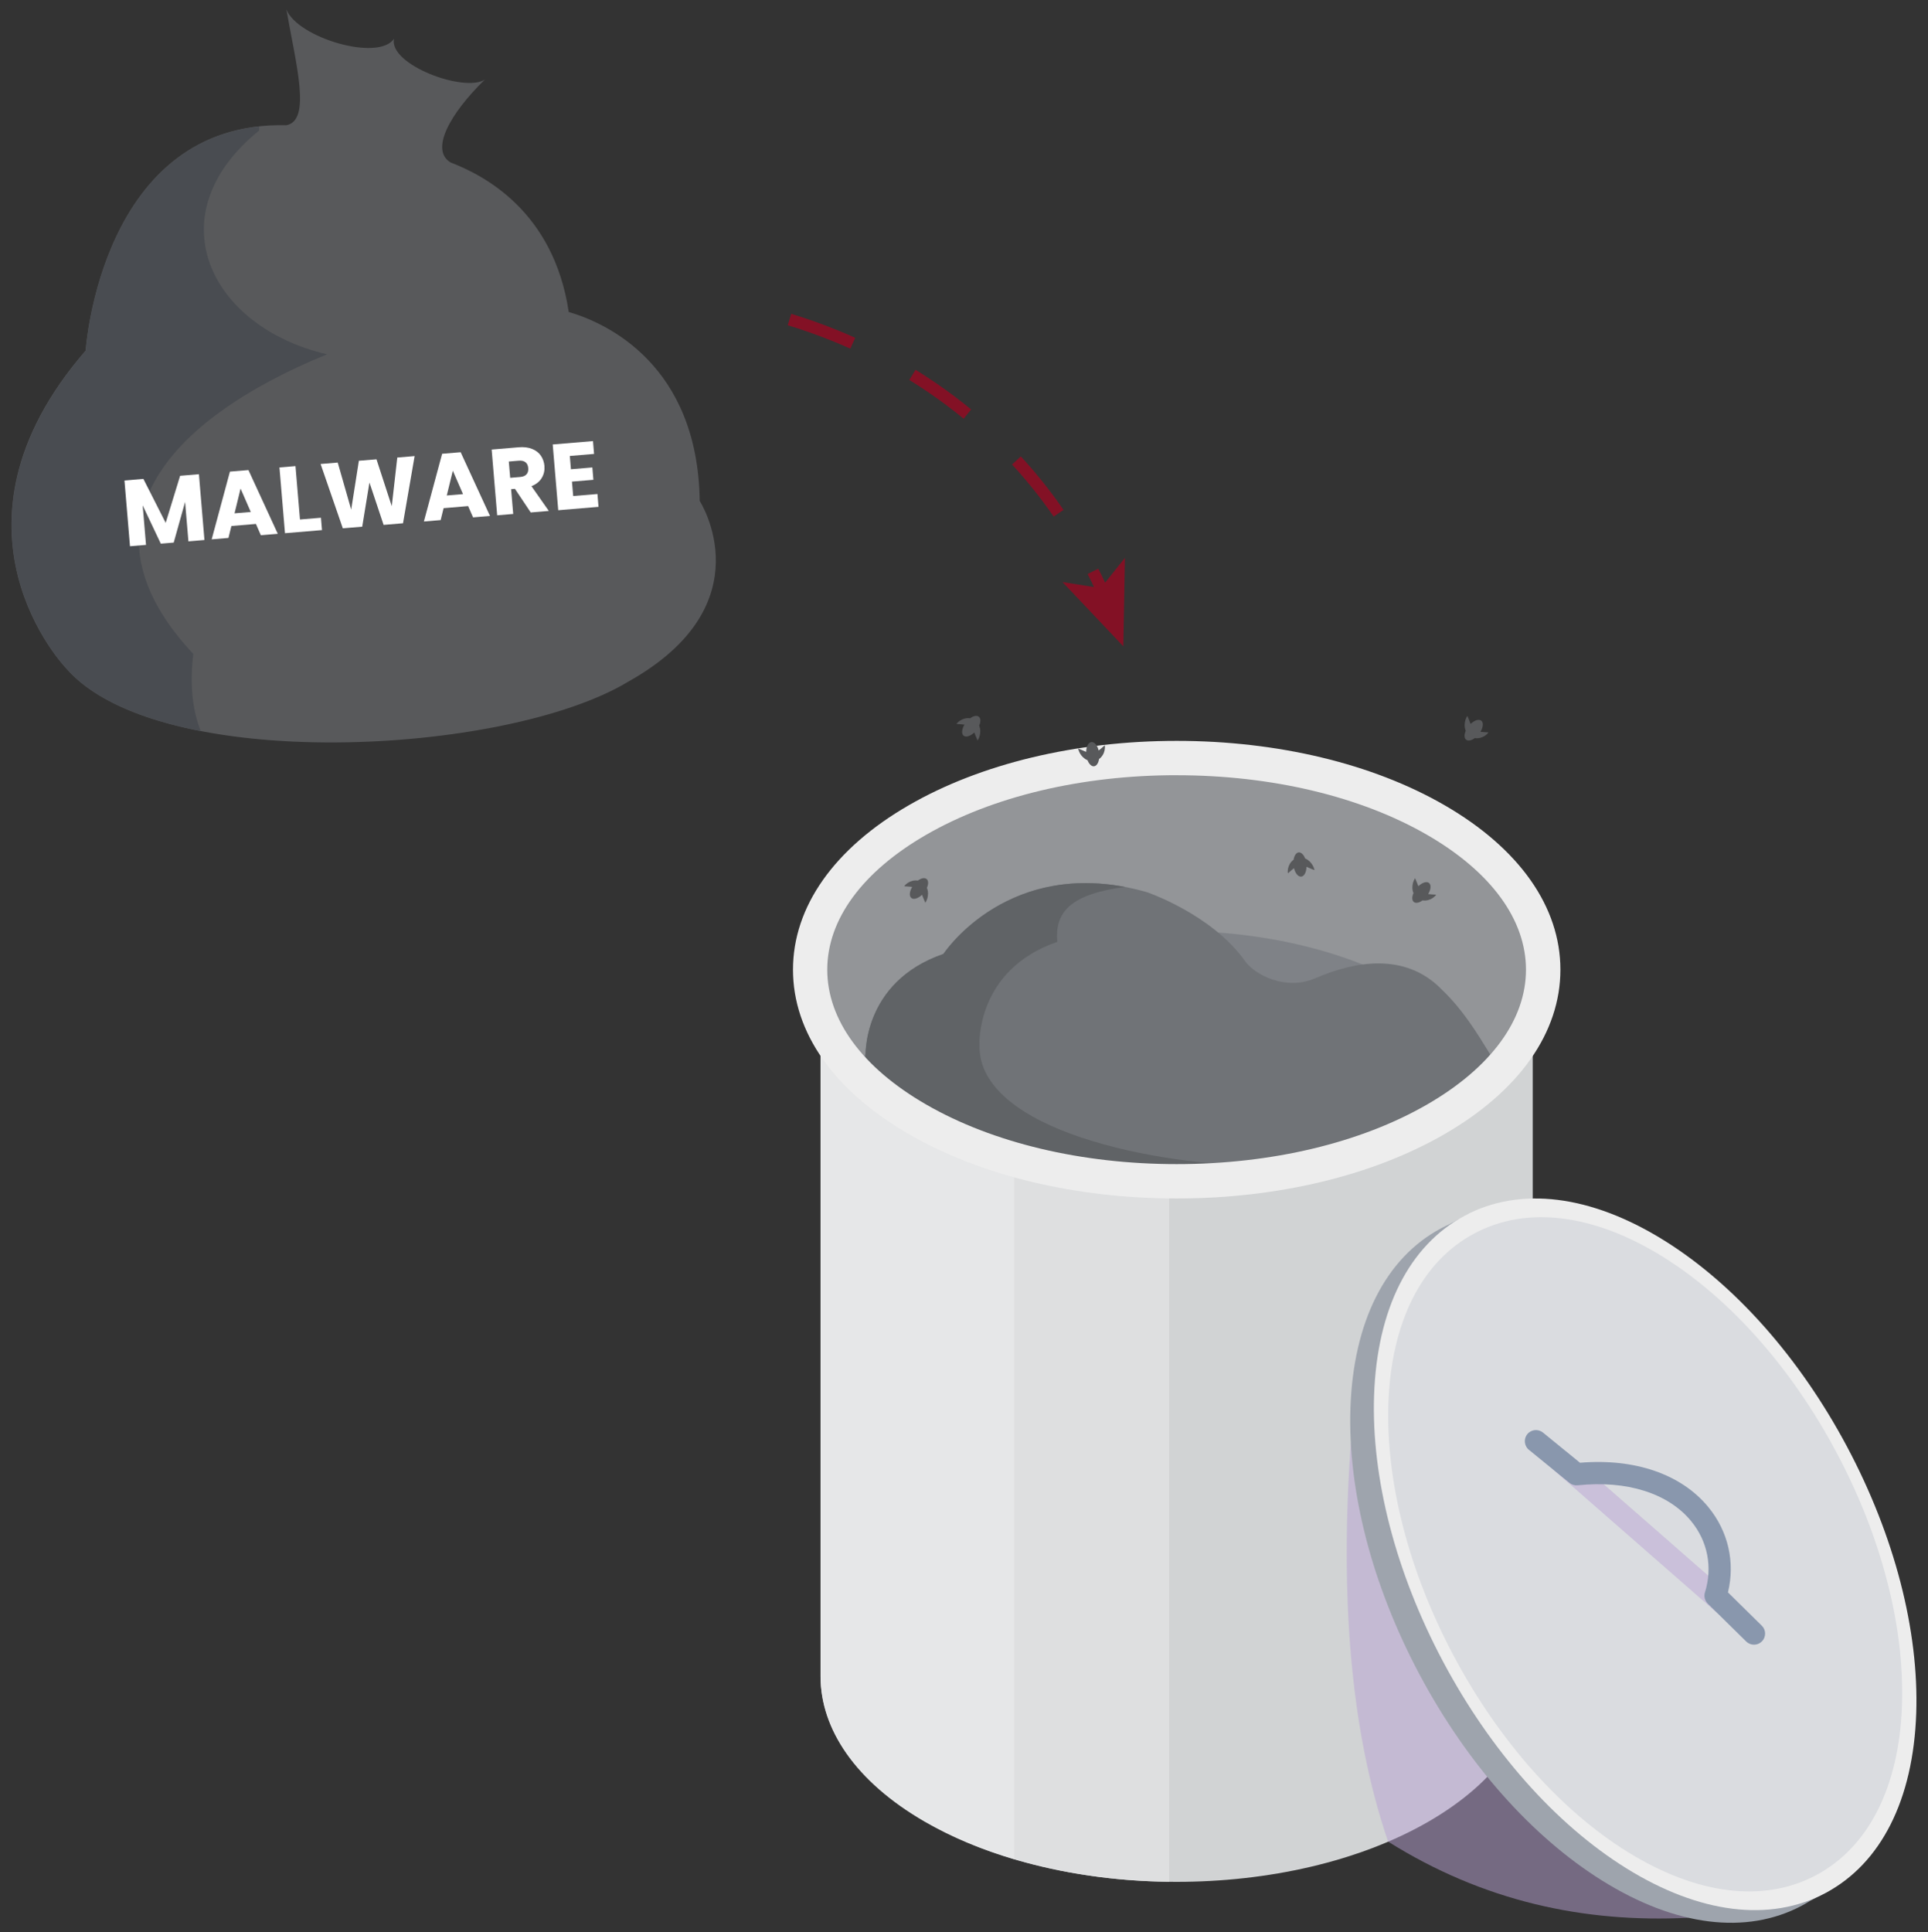
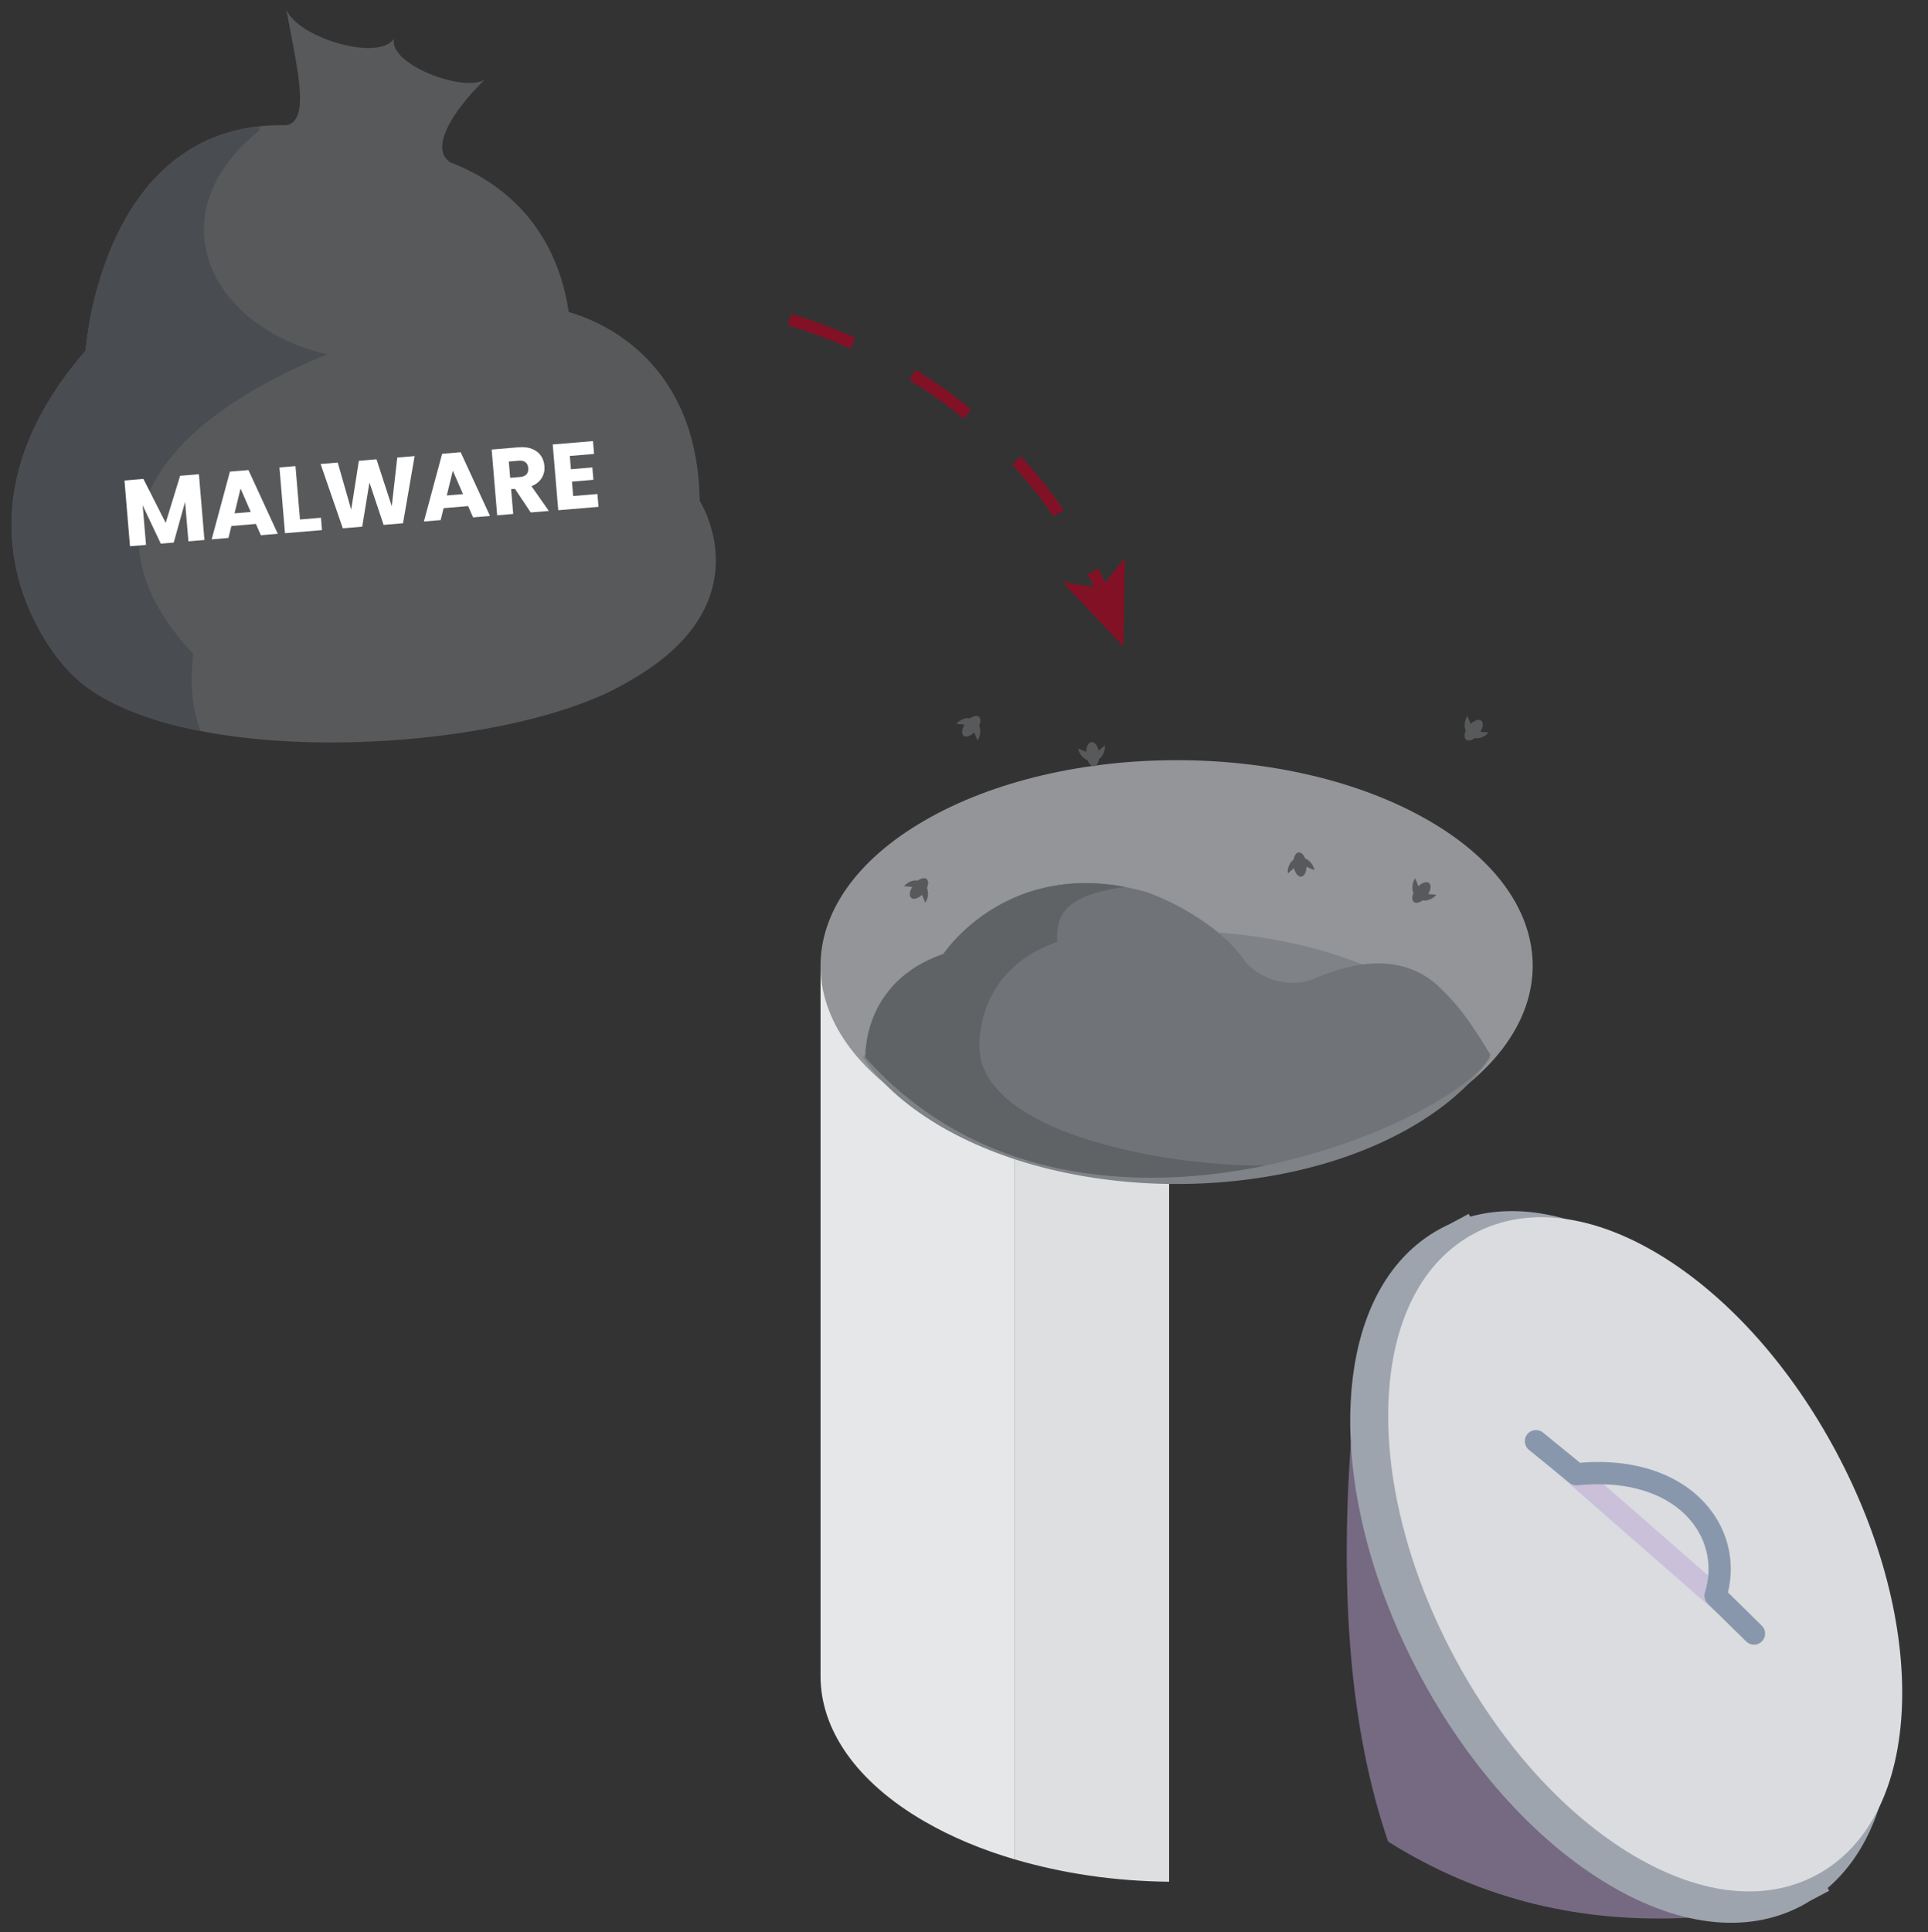
<svg xmlns="http://www.w3.org/2000/svg" viewBox="0 0 485 486">
  <rect x="0" y="0" width="485" height="486" fill="#333333" stroke="none" />
  <defs>
    <style>
      .cls-1 {
        fill: #58595b;
      }

      .cls-1, .cls-2, .cls-3, .cls-4, .cls-5, .cls-6, .cls-7, .cls-8, .cls-9, .cls-10, .cls-11, .cls-12, .cls-13, .cls-14, .cls-15, .cls-16, .cls-17 {
        stroke-width: 0px;
      }

      .cls-2 {
        fill: #494c51;
      }

      .cls-3 {
        fill: #dedfe0;
      }

      .cls-4, .cls-5 {
        fill: #b9a3d3;
      }

      .cls-4, .cls-18 {
        mix-blend-mode: multiply;
        opacity: .5;
      }

      .cls-19 {
        isolation: isolate;
      }

      .cls-6 {
        fill: #9ea4ad;
      }

      .cls-7 {
        fill: #e6e7e8;
      }

      .cls-8 {
        fill: #d1d3d4;
      }

      .cls-9 {
        fill: #8997ad;
      }

      .cls-10 {
        fill: #606366;
      }

      .cls-11 {
        fill: #939598;
      }

      .cls-12 {
        fill: #dadce0;
      }

      .cls-13 {
        fill: #7f8287;
      }

      .cls-14 {
        fill: #ededed;
      }

      .cls-15 {
        fill: #831125;
      }

      .cls-16 {
        fill: #fff;
      }

      .cls-20 {
        fill: none;
        stroke: #831125;
        stroke-dasharray: 0 0 17 17;
        stroke-miterlimit: 10;
        stroke-width: 3px;
      }

      .cls-17 {
        fill: #707377;
      }
    </style>
  </defs>
  <g class="cls-19">
    <g id="Vrstva_1" data-name="Vrstva 1">
      <g>
        <g>
-           <path class="cls-8" d="M385.57,421.63h0v-178.69h-179.16v178.7h0c0,13.23,8.75,26.47,26.24,36.57,34.98,20.2,91.7,20.2,126.69,0,17.49-10.1,26.24-23.33,26.24-36.57h0Z" />
          <path class="cls-7" d="M255.25,242.94h-48.84v178.7c0,13.23,8.75,26.47,26.24,36.57,6.82,3.94,14.46,7.1,22.61,9.5v-224.77Z" />
          <path class="cls-4" d="M424.74,482.39c-26.24,1.32-51.56-4.11-75.55-19.15-9.66-28.26-12.06-62.26-9.39-100.27l84.94,119.41Z" />
          <g>
            <g>
              <path class="cls-6" d="M455.31,478.16l4.83-2.57-.37-.69c9.97-8.53,15.7-22.68,16.32-40.76.71-20.84-5.47-44.65-17.4-67.05-11.93-22.4-28.25-40.81-45.94-51.85-15.35-9.58-30.29-12.72-42.92-9.2l-.37-.7-4.93,2.63h0c-.68.31-1.35.64-2.01.99-13.97,7.44-22.07,23.49-22.81,45.2-.71,20.84,5.47,44.65,17.39,67.05,0,0,0,0,0,0,11.93,22.39,28.24,40.8,45.94,51.84,18.43,11.5,36.27,13.73,50.24,6.29.69-.37,1.37-.77,2.03-1.18Z" />
-               <path class="cls-14" d="M482.04,430.97c.71-20.84-5.47-44.65-17.39-67.05-11.93-22.4-28.25-40.81-45.94-51.85-18.43-11.5-36.27-13.73-50.24-6.29-13.97,7.44-22.07,23.49-22.81,45.2-.71,20.84,5.47,44.65,17.39,67.05,0,0,0,0,0,0,11.93,22.39,28.24,40.8,45.94,51.84,18.43,11.49,36.27,13.73,50.24,6.29,13.97-7.44,22.07-23.49,22.81-45.2Z" />
            </g>
            <path class="cls-12" d="M478.46,428.86c.67-19.75-5.18-42.31-16.48-63.52-11.3-21.22-26.76-38.66-43.52-49.12-17.46-10.89-34.36-13.01-47.59-5.96-13.23,7.05-20.91,22.25-21.61,42.82-.67,19.74,5.18,42.3,16.48,63.53,0,0,0,0,0,0,11.3,21.21,26.76,38.66,43.52,49.11,17.46,10.89,34.36,13.01,47.59,5.96,13.23-7.05,20.91-22.26,21.61-42.82Z" />
            <g>
              <g class="cls-18">
                <path class="cls-5" d="M390.18,368.94c-.53-1-.42-2.25.36-3.15,1.02-1.16,2.78-1.28,3.94-.26l41.11,35.94c1.16,1.01,1.28,2.78.26,3.94-1.02,1.16-2.78,1.28-3.94.27l-41.11-35.94c-.26-.23-.47-.5-.63-.79Z" />
              </g>
              <path class="cls-9" d="M383.91,363.82c-.51-.96-.43-2.18.3-3.08.98-1.19,2.73-1.37,3.93-.4l9.32,7.6c13.77-1.16,25.49,2.87,32.28,11.15,5.01,6.1,6.77,13.84,4.94,21.46l8.51,8.37c1.1,1.08,1.11,2.85.03,3.95-1.08,1.1-2.85,1.11-3.95.03l-9.67-9.52c-.74-.73-1.02-1.82-.71-2.82,1.96-6.33.7-12.86-3.47-17.93-5.77-7.03-16.18-10.32-28.55-9.02-.74.08-1.48-.14-2.06-.61l-10.21-8.32c-.3-.24-.53-.53-.7-.85Z" />
            </g>
          </g>
          <g>
            <path class="cls-1" d="M272.4,282.12c-.45-.28-1.14-.04-1.77.55-.4-.02-.78.06-1.11.18-.34.13-.65.31-.92.54-.26.22-.5.48-.67.8.63-.03,1.18-.07,1.67-.07-.46,1.02-.43,1.99.11,2.33.54.34,1.42-.08,2.13-.94.27.47.52,1.01.89,1.59.31-.63.41-1.31.32-2.02-.05-.35-.15-.72-.34-1.07,0-.02-.02-.04-.03-.05.25-.83.16-1.55-.29-1.84Z" />
            <path class="cls-1" d="M304.36,254.52c.52-.12.83-.78.86-1.64.3-.27.51-.59.66-.91.15-.34.24-.68.27-1.03.03-.35.02-.69-.09-1.04-.43.47-.78.89-1.14,1.23-.4-1.04-1.1-1.72-1.72-1.57-.62.14-.95,1.06-.84,2.17-.52-.14-1.08-.34-1.75-.49.23.67.64,1.22,1.2,1.66.28.22.61.4.99.51.02,0,.04,0,.06.01.41.76.99,1.21,1.5,1.09Z" />
-             <path class="cls-1" d="M279.19,247.11c-.45-.28-1.14-.04-1.77.55-.4-.02-.78.06-1.11.18-.34.13-.65.31-.92.53-.26.23-.5.48-.67.8.63-.03,1.18-.07,1.67-.07-.46,1.02-.43,1.99.11,2.33.54.33,1.42-.08,2.13-.94.27.47.52,1.01.89,1.59.31-.64.41-1.31.32-2.02-.05-.35-.15-.72-.34-1.07,0-.02-.02-.04-.03-.05.25-.83.16-1.55-.29-1.84Z" />
          </g>
          <path class="cls-3" d="M255.25,261.07v206.63c12.05,3.53,24.96,5.48,38.85,5.63v-212.27h-38.85Z" />
          <path class="cls-11" d="M359.33,206.36c-34.98-20.2-91.7-20.2-126.69,0-34.98,20.2-34.98,52.95,0,73.14,34.98,20.2,91.7,20.2,126.69,0,34.98-20.2,34.98-52.95,0-73.14Z" />
-           <path class="cls-13" d="M235.53,282.67c33.39,20.2,87.52,20.2,120.91,0,8.15-4.93,14.3-10.61,18.47-16.67-4.17-6.06-10.32-11.73-18.47-16.67-33.39-20.2-87.52-20.2-120.91,0-8.15,4.93-14.3,10.6-18.47,16.66,4.17,6.06,10.32,11.74,18.47,16.66Z" />
+           <path class="cls-13" d="M235.53,282.67c33.39,20.2,87.52,20.2,120.91,0,8.15-4.93,14.3-10.61,18.47-16.67-4.17-6.06-10.32-11.73-18.47-16.67-33.39-20.2-87.52-20.2-120.91,0-8.15,4.93-14.3,10.6-18.47,16.66,4.17,6.06,10.32,11.74,18.47,16.66" />
          <path class="cls-17" d="M217.73,266.01s-1.06-18.95,19.59-26.05c0,0,16.59-25.39,51.12-15.57,0,0,16.36,5.52,24.76,17.36,2.41,3.39,10.15,7.56,17.68,4.31,9.55-4.12,22.43-6.71,31.7,2.74,5.38,5.13,8.84,10.81,12.33,16.48-5.84,15.58-103.72,60.69-157.19.74Z" />
          <path class="cls-10" d="M246.39,262.96s-1.06-18.94,19.59-26.05c-.72-7.67,3.61-12.04,17.03-13.81-30.84-5.86-45.69,16.86-45.69,16.86-20.65,7.11-19.59,26.06-19.59,26.06,27.87,31.25,67.81,33.95,100.49,27.17-26.88.15-72.12-8.79-71.83-30.22Z" />
-           <path class="cls-14" d="M296,301.46h0c-25.38,0-49.3-5.74-67.36-16.17-18.81-10.86-29.16-25.55-29.16-41.38s10.36-30.53,29.17-41.38c18.06-10.43,41.98-16.17,67.36-16.17s49.3,5.74,67.36,16.17c18.81,10.86,29.16,25.56,29.16,41.38s-10.36,30.52-29.17,41.38c-18.06,10.43-41.98,16.17-67.35,16.17ZM295.99,194.99c-23.88,0-46.27,5.33-63.04,15.01-16.02,9.25-24.85,21.29-24.85,33.91s8.82,24.65,24.85,33.9c16.77,9.68,39.15,15.01,63.04,15.01h0c23.88,0,46.26-5.33,63.03-15.01,16.02-9.25,24.85-21.29,24.85-33.9s-8.83-24.65-24.85-33.9c-16.77-9.68-39.16-15.01-63.04-15.01Z" />
          <g>
            <path class="cls-1" d="M368.81,186.06c.5.4,1.36.21,2.19-.4.48.08.93.04,1.35-.06.43-.11.82-.28,1.17-.51.35-.23.67-.5.91-.86-.76-.06-1.42-.08-2.01-.16.69-1.15.81-2.32.21-2.79-.6-.48-1.71-.11-2.68.81-.26-.6-.48-1.28-.83-2.02-.46.71-.68,1.51-.68,2.36,0,.43.08.88.25,1.32,0,.02.02.04.03.07-.42.95-.42,1.83.08,2.23Z" />
            <path class="cls-1" d="M326.68,214.41c-.63.07-1.11.81-1.27,1.84-.39.28-.69.63-.92.99-.23.38-.38.78-.47,1.19-.08.41-.12.83-.04,1.25.58-.5,1.06-.95,1.53-1.3.32,1.3,1.07,2.21,1.83,2.12.76-.08,1.29-1.13,1.32-2.47.6.24,1.24.57,2.02.84-.18-.83-.59-1.54-1.19-2.15-.31-.3-.67-.56-1.11-.76-.02-.01-.05-.02-.07-.03-.38-.97-1-1.59-1.64-1.52Z" />
            <path class="cls-1" d="M355.66,226.88c.5.4,1.36.21,2.19-.4.48.08.93.04,1.35-.06.43-.11.82-.28,1.17-.51.35-.23.67-.5.91-.86-.76-.06-1.42-.08-2.01-.16.69-1.15.8-2.31.21-2.79-.6-.48-1.71-.11-2.68.81-.26-.59-.48-1.28-.83-2.02-.46.71-.68,1.51-.68,2.37,0,.43.08.87.25,1.32,0,.02.02.05.03.07-.42.95-.42,1.83.08,2.23Z" />
          </g>
          <g>
            <path class="cls-1" d="M233.08,221.1c-.5-.4-1.36-.21-2.19.4-.48-.08-.93-.04-1.35.06-.43.11-.82.28-1.17.51-.35.23-.67.5-.91.86.76.06,1.42.08,2.01.16-.69,1.15-.8,2.31-.21,2.79.6.48,1.71.11,2.68-.81.26.59.48,1.28.83,2.02.46-.71.68-1.51.68-2.37,0-.43-.08-.87-.25-1.32,0-.02-.02-.05-.03-.07.42-.95.42-1.83-.08-2.23Z" />
            <path class="cls-1" d="M275.21,192.75c.63-.07,1.11-.81,1.27-1.83.39-.28.69-.63.92-1,.23-.38.38-.78.47-1.19.08-.41.12-.83.04-1.25-.58.5-1.06.95-1.53,1.3-.32-1.3-1.07-2.21-1.83-2.12-.76.08-1.29,1.13-1.32,2.47-.6-.24-1.24-.57-2.02-.84.18.83.59,1.55,1.19,2.15.31.3.67.56,1.11.76.02.01.05.02.07.03.38.97,1,1.59,1.64,1.52Z" />
            <path class="cls-1" d="M246.23,180.28c-.5-.4-1.36-.21-2.19.4-.48-.08-.93-.04-1.35.06-.43.11-.82.28-1.17.51-.35.23-.67.5-.91.86.76.06,1.42.08,2.01.16-.69,1.15-.81,2.31-.21,2.79.6.48,1.71.11,2.68-.81.26.59.48,1.28.83,2.02.46-.71.68-1.51.68-2.36,0-.43-.08-.87-.25-1.32,0-.02-.02-.05-.03-.07.42-.95.42-1.83-.08-2.23Z" />
          </g>
        </g>
        <g>
          <path class="cls-1" d="M21.54,88.2s3.8-57.87,50.5-56.7c6.34-1.21,2.42-15.29,0-29.15,2.75,7.17,23.25,13.21,27.07,7.38-1.42,6.52,17.72,13.65,22.87,10.27-8.9,8.68-13.83,17.76-8.62,20.87,8.39,3.22,25.91,12.26,29.71,37.61,9.57,2.75,32.47,13.33,32.95,47.53,0,0,16.75,25.93-17.83,45.37-30.9,18.78-118.45,23.3-141.52-3.24,0,0-34.03-35.11,4.86-79.94Z" />
          <path class="cls-2" d="M21.55,88.22s3.42-52.08,43.65-56.42c0,.35-.01.69-.01,1.04-26.07,21.07-12.69,49.33,17.08,56.29-41.07,16.8-63.5,43.51-33.64,75.37-.91,7.6-.26,14.08,1.87,19.41-14.77-2.87-27.05-7.97-33.8-15.74,0,0-34.03-35.11,4.86-79.94Z" />
        </g>
        <g>
          <path class="cls-16" d="M50.04,119.29l1.39,16.54-4.03.34-.84-9.92-2.86,10.23-3.25.27-4.56-9.63.84,9.94-4.03.34-1.39-16.54,4.76-.4,5.61,11.06,3.63-11.84,4.74-.4Z" />
          <path class="cls-16" d="M64.38,131.79l-6.17.52-.74,3-4.22.36,4.59-17.04,4.66-.39,7.38,16.03-4.26.36-1.24-2.84ZM63.08,128.77l-2.56-5.88-1.52,6.23,4.08-.34Z" />
          <path class="cls-16" d="M75.46,130.67l5.28-.44.26,3.11-9.31.78-1.39-16.54,4.03-.34,1.13,13.43Z" />
          <path class="cls-16" d="M104.3,114.72l-2.92,16.9-4.88.41-3.56-10.66-1.82,11.11-4.88.41-5.59-16.18,4.31-.36,3.39,11.84,1.93-12.29,4.43-.37,3.84,11.8,1.39-12.24,4.33-.37Z" />
          <path class="cls-16" d="M117.76,127.3l-6.17.52-.74,3-4.22.36,4.59-17.04,4.66-.39,7.38,16.03-4.26.36-1.24-2.84ZM116.47,124.28l-2.56-5.88-1.52,6.23,4.08-.34Z" />
          <path class="cls-16" d="M133.51,128.91l-3.97-5.95-.97.08.53,6.24-4.03.34-1.39-16.54,6.76-.57c1.3-.11,2.43.02,3.39.4.96.38,1.7.94,2.22,1.7.52.75.82,1.62.91,2.59.09,1.1-.13,2.11-.68,3.02-.55.92-1.41,1.61-2.59,2.07l4.37,6.23-4.55.38ZM128.34,120.19l2.5-.21c.74-.06,1.28-.29,1.62-.68.34-.39.48-.92.42-1.58s-.28-1.11-.68-1.44c-.4-.33-.97-.46-1.71-.4l-2.5.21.35,4.1Z" />
          <path class="cls-16" d="M143.34,114.68l.28,3.35,5.39-.45.26,3.11-5.39.45.31,3.63,6.1-.51.27,3.23-10.13.85-1.39-16.54,10.13-.85.27,3.23-6.1.51Z" />
        </g>
        <g>
          <path class="cls-20" d="M198.6,80.38c12.19,3.69,40.34,14.09,62.48,41.7,7.45,9.3,12.67,18.6,16.34,26.83" />
          <polygon class="cls-15" points="282.58 162.58 267.29 146.42 276.9 147.93 282.98 140.33 282.58 162.58" />
        </g>
      </g>
    </g>
  </g>
</svg>